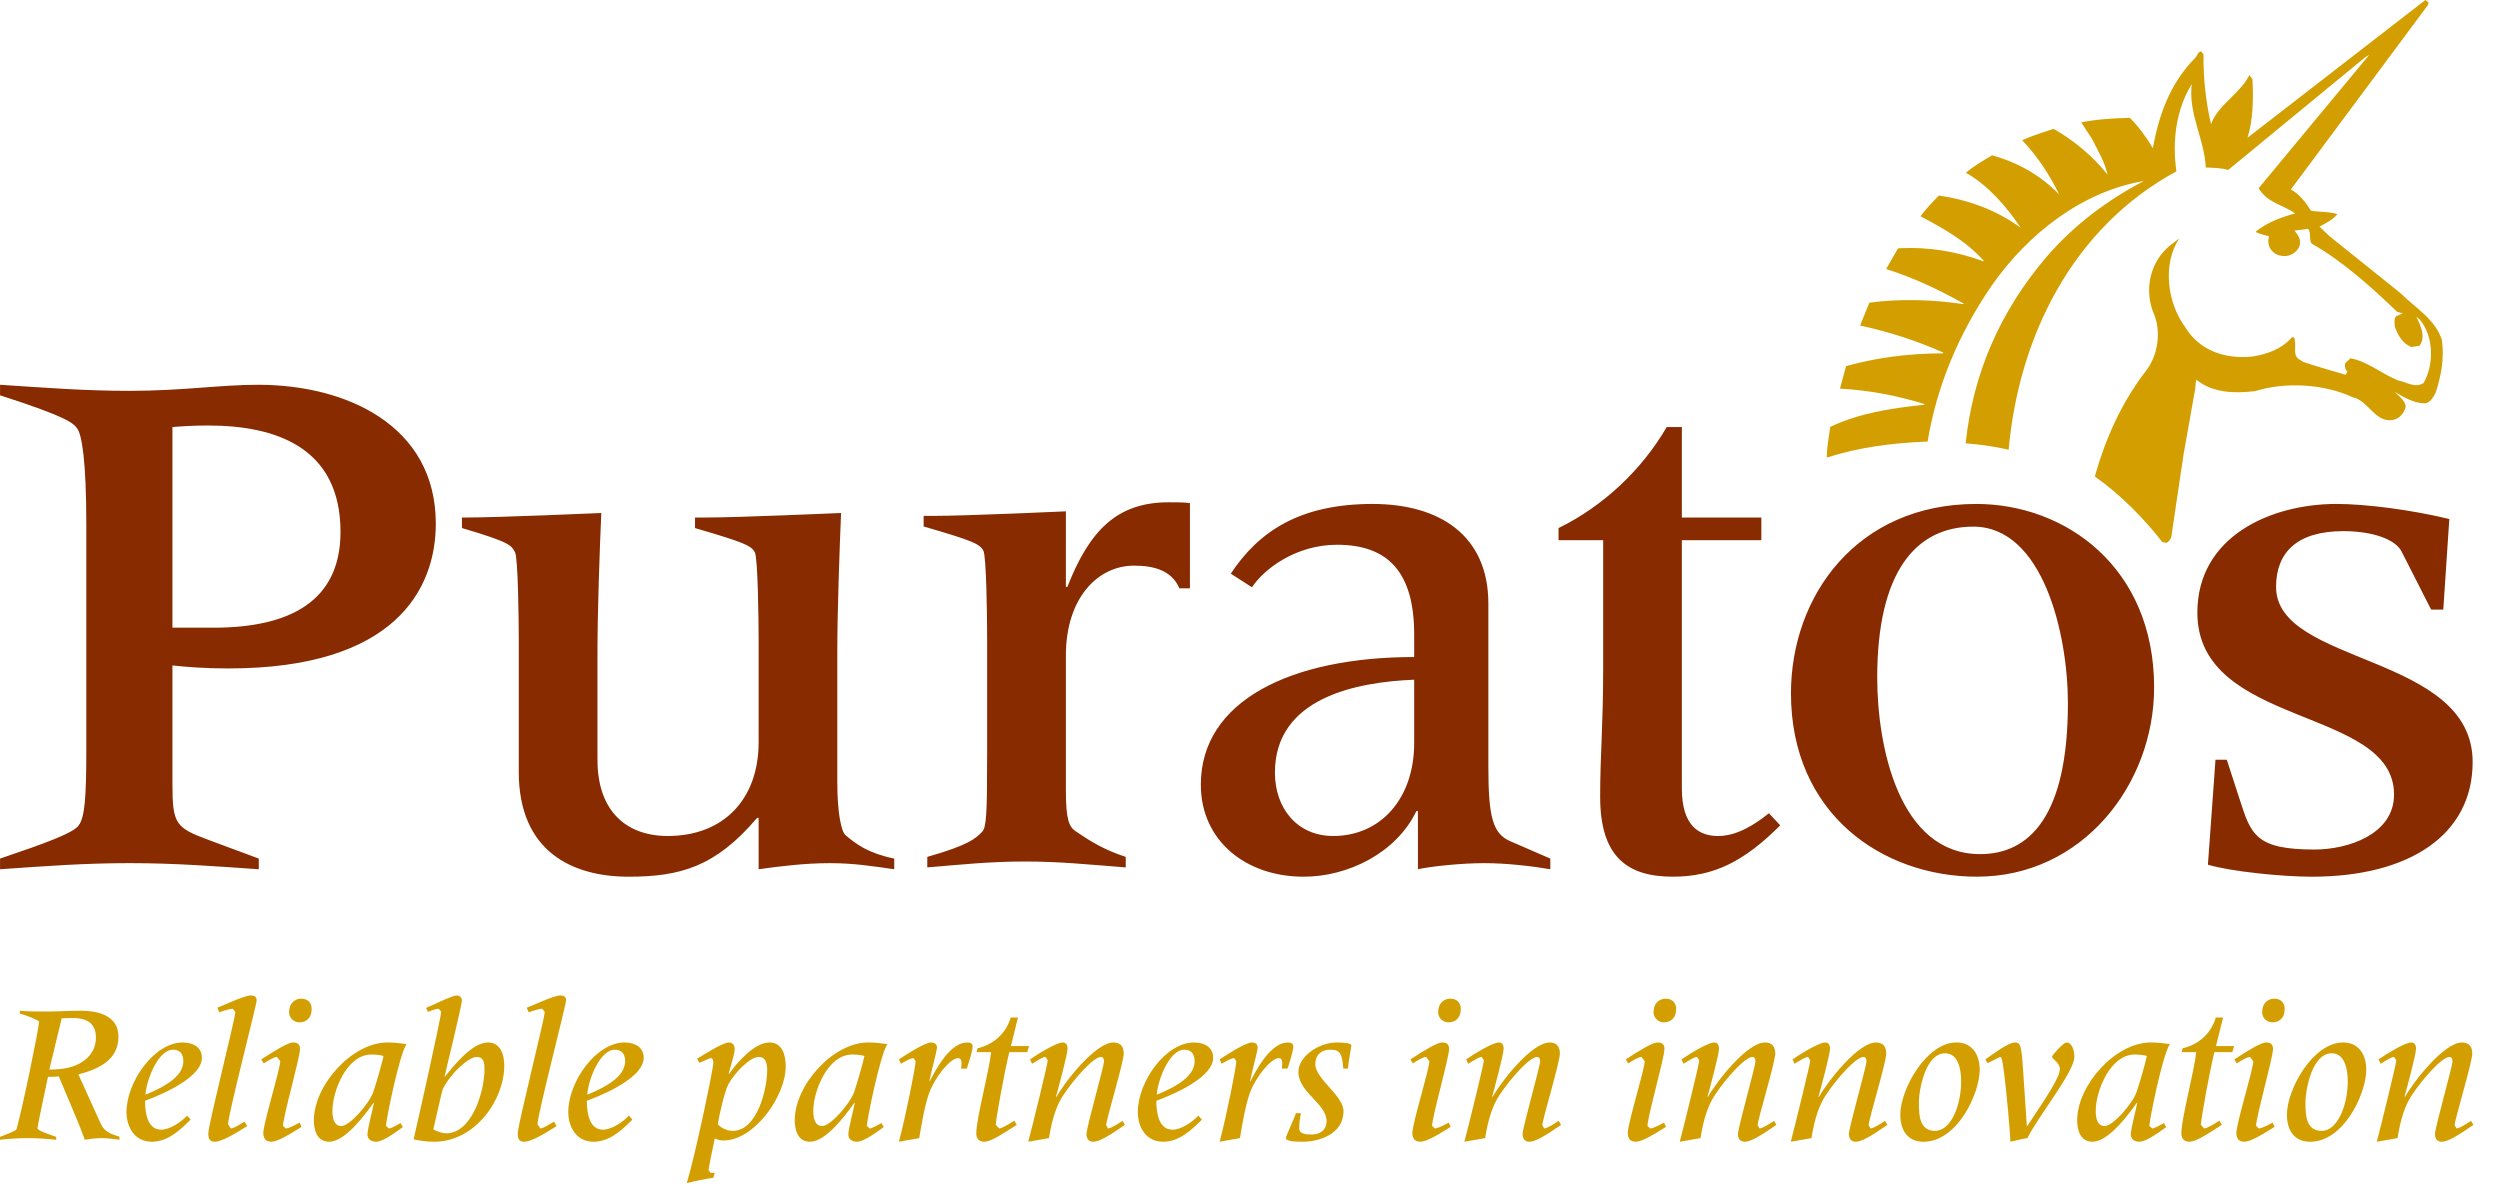
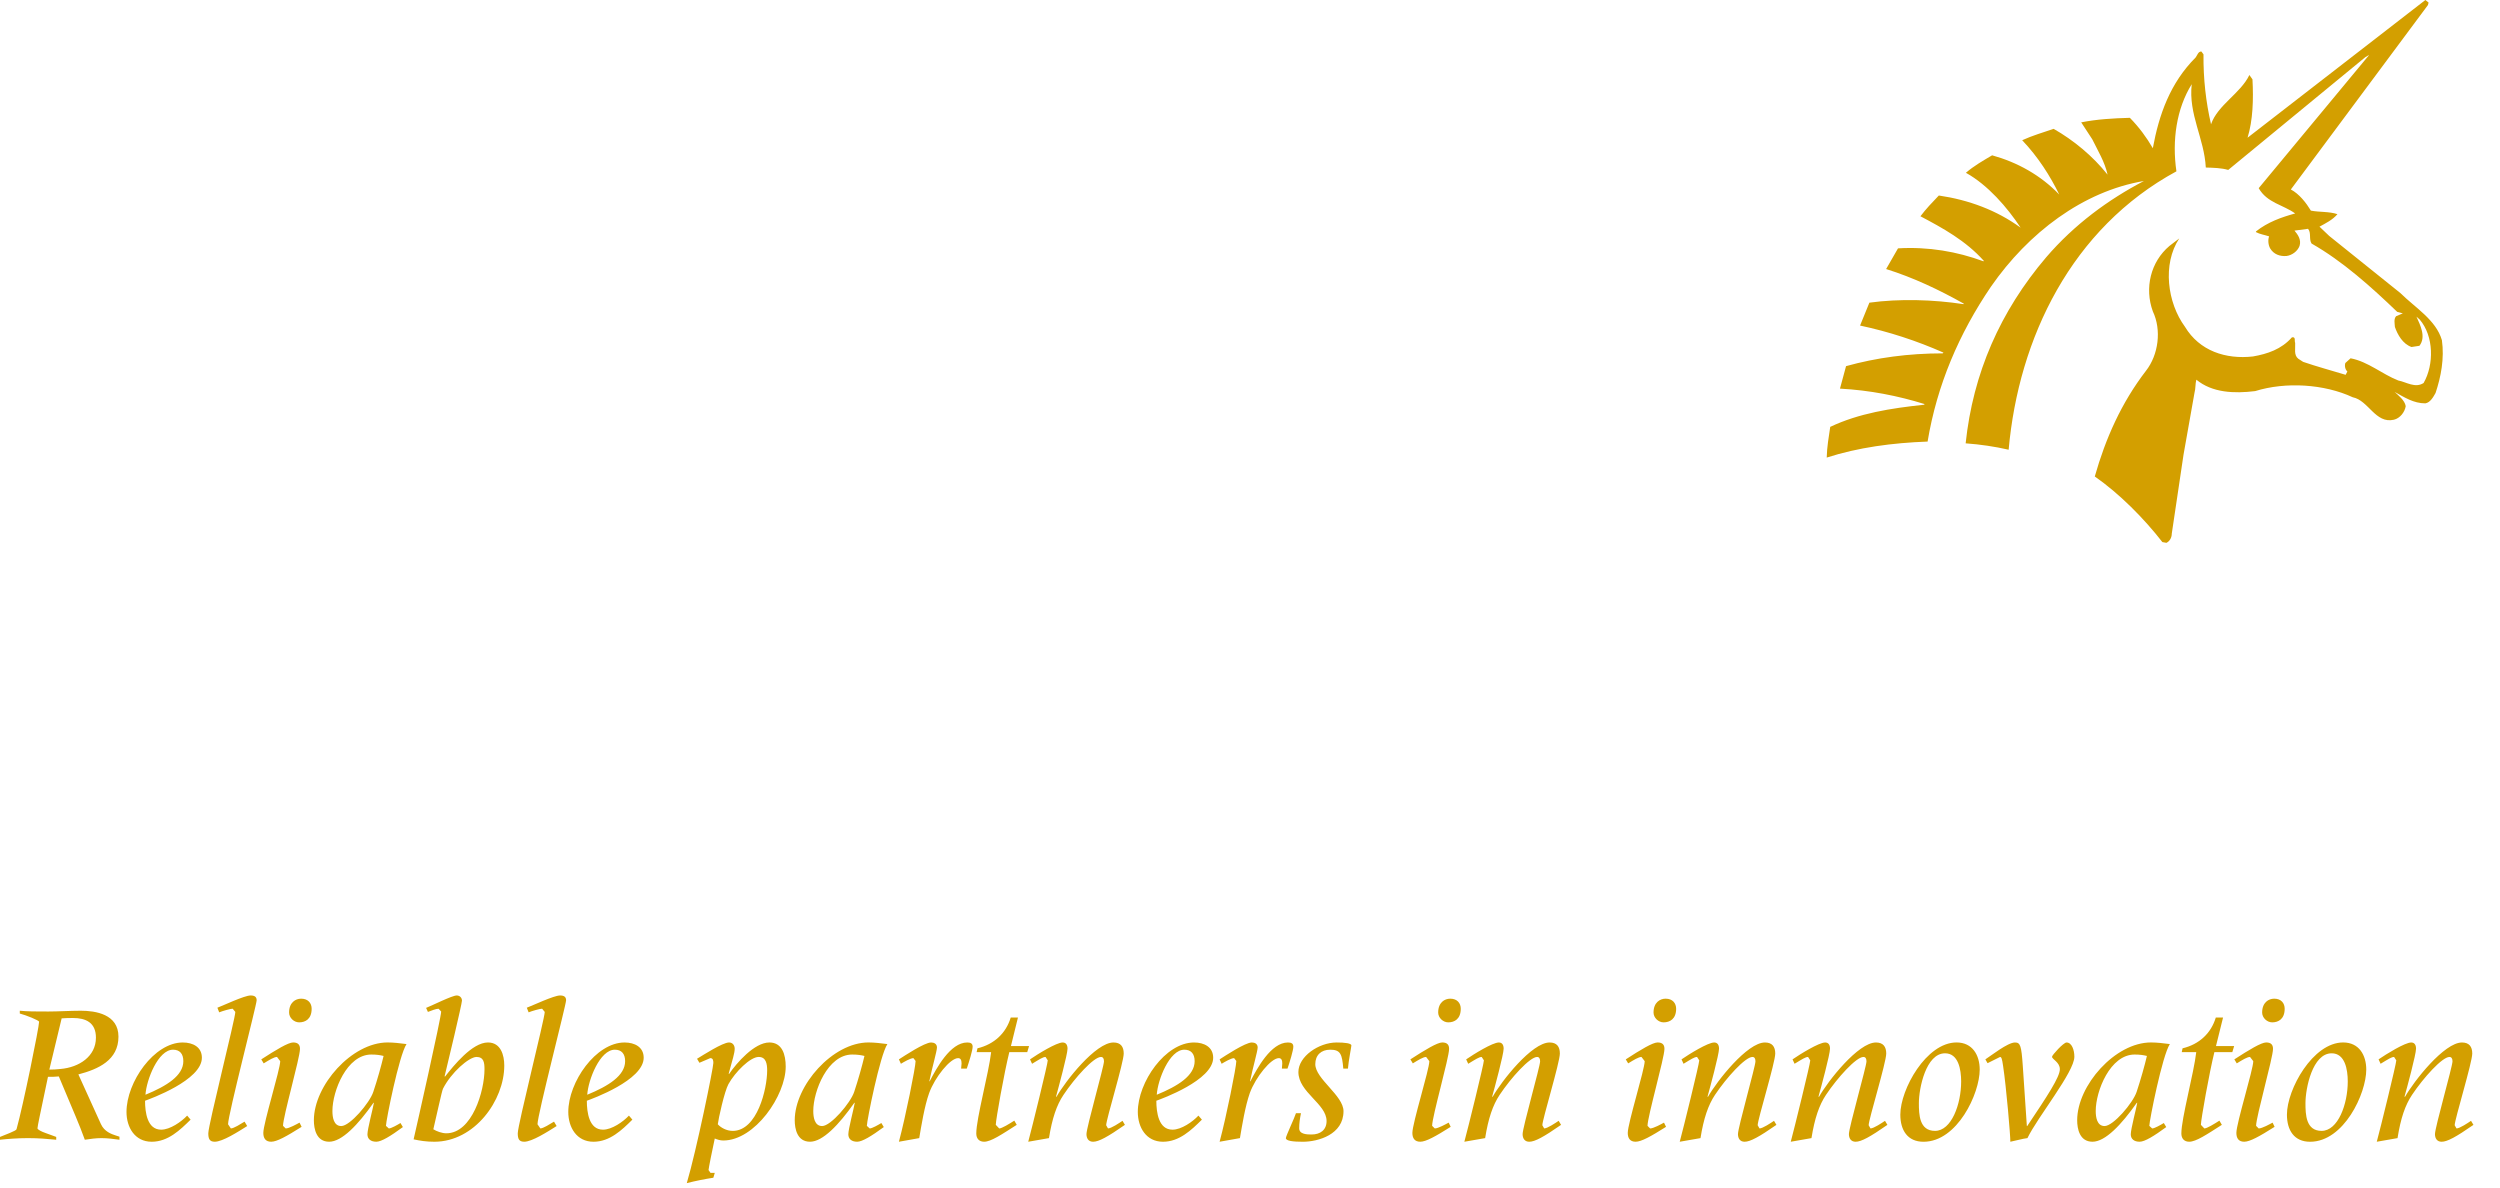
<svg xmlns="http://www.w3.org/2000/svg" width="162" height="77" viewBox="0 0 162 77">
  <g fill="none" fill-rule="evenodd">
    <path fill="#D39F00" d="M157.373,0.167 L157.329,0.329 L148.447,12.278 C148.992,12.567 149.434,13.138 149.746,13.649 C150.302,13.757 150.932,13.697 151.466,13.879 C151.146,14.253 150.71,14.464 150.302,14.688 L150.932,15.288 L155.541,18.988 C156.504,19.941 157.849,20.725 158.235,22.042 C158.403,23.229 158.176,24.41 157.824,25.466 C157.677,25.724 157.489,26.079 157.165,26.138 C156.4,26.138 155.8,25.743 155.175,25.397 C155.406,25.618 155.83,25.937 155.891,26.32 C155.83,26.706 155.52,27.105 155.126,27.198 C153.926,27.477 153.48,25.944 152.458,25.743 C150.618,24.886 148.122,24.725 146.132,25.344 C144.778,25.511 143.351,25.454 142.323,24.603 C142.249,24.871 142.281,25.183 142.205,25.443 L141.493,29.458 L140.731,34.582 C140.731,34.829 140.602,35.075 140.383,35.176 L140.122,35.127 C138.924,33.586 137.334,31.984 135.742,30.876 C136.439,28.417 137.461,26.108 139.059,24.028 C139.872,22.987 140.078,21.384 139.503,20.175 C138.956,18.669 139.354,16.971 140.581,15.936 L141.215,15.451 C140.112,17.119 140.444,19.62 141.582,21.17 C142.527,22.746 144.239,23.297 145.991,23.099 C146.93,22.934 147.83,22.638 148.516,21.861 C148.788,21.804 148.663,22.1 148.727,22.218 C148.75,22.581 148.624,23.008 148.929,23.246 L149.243,23.449 C150.144,23.758 151.077,24.009 151.997,24.288 L152.109,24.074 C151.97,23.943 151.917,23.718 151.978,23.523 L152.319,23.217 C153.465,23.439 154.351,24.241 155.406,24.655 C155.939,24.759 156.504,25.169 157.049,24.82 C157.735,23.627 157.716,21.781 156.796,20.705 L156.586,20.518 C156.821,21.05 157.232,21.823 156.779,22.408 L156.266,22.486 C155.703,22.29 155.362,21.692 155.19,21.187 C155.177,20.972 155.105,20.663 155.269,20.49 L155.703,20.306 L155.341,20.211 C153.637,18.572 151.784,16.914 149.79,15.782 C149.603,15.495 149.786,15.085 149.561,14.827 L148.682,14.943 C148.901,15.203 149.137,15.533 149.011,15.936 C148.885,16.276 148.527,16.54 148.173,16.587 C147.735,16.627 147.328,16.475 147.105,16.093 C146.983,15.875 146.952,15.554 147.038,15.317 C146.745,15.218 146.438,15.18 146.177,15.036 L146.198,14.988 C146.952,14.392 147.83,14.078 148.727,13.832 C147.962,13.273 146.903,13.148 146.364,12.193 L153.499,3.589 L153.499,3.57 L153.277,3.701 L144.389,11.011 C143.938,10.882 143.435,10.871 142.936,10.856 C142.837,8.962 141.803,7.414 142.024,5.456 C141.032,7.046 140.741,9.11 141.032,11.102 C134.237,14.792 130.808,21.897 130.16,29.142 C129.256,28.934 128.33,28.799 127.374,28.728 C127.852,24.191 129.608,20.182 132.59,16.675 C134.428,14.536 136.622,12.933 138.924,11.729 C134.974,12.396 131.432,15.091 129.016,18.572 C126.938,21.629 125.518,24.951 124.908,28.614 C122.623,28.698 120.418,28.992 118.371,29.651 C118.388,28.96 118.502,28.316 118.599,27.661 C120.456,26.78 122.532,26.455 124.659,26.229 L124.724,26.187 C122.979,25.646 121.161,25.287 119.23,25.183 L119.624,23.726 C121.597,23.177 123.68,22.898 125.891,22.898 L125.935,22.849 C124.204,22.083 122.408,21.495 120.532,21.096 L121.136,19.613 C123.088,19.345 125.302,19.413 127.228,19.709 L127.262,19.681 C125.641,18.771 123.985,17.987 122.221,17.434 L122.991,16.093 C124.969,15.978 126.82,16.302 128.532,16.933 L128.553,16.904 C127.374,15.588 125.893,14.781 124.444,14.014 C124.792,13.552 125.209,13.112 125.636,12.669 C127.576,12.954 129.383,13.621 130.937,14.754 C130.063,13.429 128.803,11.98 127.39,11.197 C127.906,10.751 128.504,10.411 129.09,10.064 C130.713,10.516 132.221,11.338 133.44,12.607 C132.842,11.385 132.068,10.17 131.038,9.087 C131.693,8.785 132.39,8.586 133.076,8.349 C134.35,9.074 135.61,10.105 136.57,11.317 C136.397,10.506 135.946,9.775 135.578,9.025 L134.862,7.929 C135.869,7.728 136.932,7.663 138.016,7.635 C138.614,8.246 139.099,8.905 139.503,9.604 C139.903,7.426 140.624,5.38 142.281,3.72 C142.38,3.589 142.443,3.329 142.649,3.337 L142.786,3.521 C142.771,5.101 142.942,6.617 143.275,8.052 C143.706,6.799 145.191,6.053 145.76,4.86 L145.96,5.141 C146.029,6.44 145.991,7.788 145.642,8.924 L157.165,-1.42108547e-14 L157.373,0.167" />
-     <path fill="#882B00" d="M11.174,40.675 L13.827,40.675 C18.776,40.675 22.065,38.964 22.065,34.469 C22.065,28.942 17.797,27.573 13.49,27.573 C12.553,27.573 11.768,27.624 11.174,27.672 L11.174,40.675 Z M0.003,55.637 C2.896,54.659 4.758,53.983 5.101,53.485 C5.494,52.952 5.593,51.677 5.593,48.597 L5.593,33.975 C5.593,29.824 5.297,28.16 5.004,27.769 C4.758,27.427 4.418,27.036 0.003,25.617 L0.003,24.933 C2.896,25.123 5.494,25.327 8.386,25.327 C11.816,25.327 14.269,24.933 16.723,24.933 C22.453,24.933 28.24,27.573 28.24,33.93 C28.24,38.182 25.595,43.315 14.809,43.315 C13.238,43.315 12.065,43.22 11.174,43.12 L11.174,50.796 C11.174,53.388 11.376,53.633 13.49,54.418 L16.769,55.637 L16.769,56.328 C13.88,56.125 11.283,55.931 8.386,55.931 C5.494,55.931 2.896,56.125 0.003,56.328 L0.003,55.637 Z M33.616,41.408 C33.616,40.238 33.571,36.132 33.375,35.788 C33.125,35.344 33.121,35.154 29.934,34.219 L29.934,33.537 L30.042,33.537 C32.39,33.537 38.863,33.243 38.964,33.243 C38.863,35.547 38.716,39.554 38.716,42.293 L38.716,49.232 C38.716,52.557 40.579,54.172 43.273,54.172 C46.905,54.172 49.159,51.771 49.159,48.106 L49.159,41.408 C49.159,40.238 49.11,36.132 48.914,35.788 C48.668,35.344 48.23,35.154 45.038,34.219 L45.038,33.537 L45.585,33.537 C47.933,33.537 54.406,33.243 54.501,33.243 C54.406,35.547 54.257,39.554 54.257,42.293 L54.257,50.702 C54.257,52.607 54.501,53.875 54.794,54.12 C55.485,54.711 56.276,55.294 57.946,55.636 L57.946,56.327 C56.521,56.126 55.337,55.932 53.766,55.932 C52.204,55.932 50.578,56.126 49.159,56.327 L49.159,52.998 L49.06,52.998 C46.366,56.177 44.063,56.81 40.727,56.81 C37.103,56.81 33.616,55.195 33.616,50.015 L33.616,41.408 Z M60.088,55.526 C62.836,54.746 63.232,54.311 63.63,53.914 C63.921,53.621 63.967,52.791 63.967,48.832 L63.967,41.302 C63.967,40.126 63.921,36.022 63.721,35.682 C63.481,35.239 63.036,35.042 59.852,34.115 L59.852,33.43 L60.387,33.43 C62.744,33.43 68.971,33.135 69.069,33.135 L69.069,38.027 L69.168,38.027 C70.586,34.41 72.35,32.548 75.732,32.548 C76.225,32.548 76.716,32.548 77.107,32.6 L77.107,38.122 L76.423,38.122 C75.924,36.949 74.753,36.654 73.479,36.654 C71.127,36.654 69.069,38.761 69.069,42.475 L69.069,51.175 C69.069,53.084 69.261,53.572 69.701,53.864 C70.634,54.504 71.575,55.086 72.948,55.526 L72.948,56.208 C70.499,56.018 68.674,55.826 66.42,55.826 C64.163,55.826 62.343,56.018 60.088,56.208 L60.088,55.526 Z M79.756,37.174 C81.541,34.47 84.184,32.656 88.941,32.656 C93.304,32.656 96.446,34.709 96.446,39.113 L96.446,49.673 C96.446,52.951 96.733,54.024 97.868,54.512 L100.46,55.636 L100.46,56.327 C99.279,56.124 97.617,55.932 96.194,55.932 C94.728,55.932 92.818,56.124 91.883,56.327 L91.883,52.557 L91.784,52.557 C90.462,55.296 87.328,56.81 84.477,56.81 C80.71,56.81 77.814,54.464 77.814,50.844 C77.814,45.417 83.643,42.576 91.639,42.576 L91.639,41.117 C91.639,37.108 89.973,35.3 86.638,35.3 C83.938,35.3 81.88,36.907 81.127,38.054 L79.756,37.174 Z M91.639,44.045 C87.867,44.194 82.615,45.225 82.615,50.068 C82.615,52.36 84.043,54.172 86.393,54.172 C89.483,54.172 91.639,51.724 91.639,48.157 L91.639,44.045 Z M100.994,34.22 C103.886,32.802 106.389,30.454 108.004,27.672 L108.984,27.672 L108.984,33.537 L114.135,33.537 L114.135,35.003 L108.984,35.003 L108.984,51.089 C108.984,53.537 110.115,54.173 111.336,54.173 C112.517,54.173 113.646,53.483 114.627,52.699 L115.358,53.483 C113.006,55.833 111.047,56.809 108.398,56.809 C105.412,56.809 103.69,55.489 103.69,51.624 C103.69,48.889 103.886,47.03 103.886,43.315 L103.886,35.003 L100.994,35.003 L100.994,34.22 Z M128.064,32.656 C133.853,32.656 139.587,36.769 139.587,44.541 C139.587,50.846 134.931,56.809 128.111,56.809 C121.938,56.809 116.055,52.701 116.055,44.93 C116.055,38.619 120.323,32.656 128.064,32.656 Z M128.311,55.347 C131.501,55.347 134,52.901 134,45.566 C134,41.069 132.379,34.126 127.87,34.126 C124.145,34.126 121.644,37.058 121.644,43.902 C121.644,48.4 123.065,55.347 128.311,55.347 Z M158.324,39.504 L157.538,39.504 L155.622,35.738 C155.233,34.955 153.758,34.418 151.848,34.418 C148.86,34.418 147.489,35.787 147.489,38.034 C147.489,43.12 160.227,42.339 160.227,49.379 C160.227,54.074 156.167,56.811 149.791,56.811 C147.883,56.811 144.547,56.473 143.073,56.032 L143.564,49.231 L144.297,49.231 L145.137,51.823 C145.866,54.074 146.161,55.05 149.983,55.05 C152.139,55.05 155.134,54.074 155.134,51.485 C155.134,45.761 142.389,47.178 142.389,39.695 C142.389,34.763 147.144,32.655 151.406,32.655 C153.323,32.655 156.311,33.048 158.716,33.633 L158.324,39.504 Z" />
    <path fill="#D39F00" d="M3.197,69.31 C3.433,69.31 3.694,69.297 3.917,69.27 C5.132,69.166 6.216,68.452 6.216,67.24 C6.216,66.264 5.562,65.966 4.725,65.966 C4.401,65.966 4.191,65.977 3.995,65.99 L3.197,69.31 Z M0,73.672 C0.312,73.539 1.045,73.281 1.07,73.177 C1.501,71.642 2.533,66.551 2.533,66.211 C2.533,66.119 1.683,65.781 1.282,65.677 L1.282,65.495 C1.775,65.546 2.337,65.546 3.134,65.546 C3.761,65.546 4.557,65.495 5.235,65.495 C6.187,65.495 7.676,65.719 7.676,67.175 C7.676,68.699 6.372,69.283 5.079,69.622 L6.539,72.839 C6.762,73.331 7.219,73.488 7.507,73.581 L7.741,73.657 L7.741,73.855 C7.351,73.802 6.958,73.75 6.566,73.75 C6.216,73.75 5.848,73.802 5.496,73.855 C5.315,73.359 5.119,72.852 4.907,72.356 L3.812,69.753 C3.578,69.779 3.342,69.779 3.108,69.779 L2.573,72.33 C2.493,72.721 2.428,73.048 2.428,73.112 C2.428,73.19 2.664,73.321 2.963,73.424 L3.643,73.672 L3.643,73.855 C3.081,73.802 2.506,73.75 1.815,73.75 C1.164,73.75 0.484,73.802 0,73.855 L0,73.672 Z M12.351,72.553 C11.669,73.227 10.886,73.985 9.831,73.985 C8.734,73.985 8.197,73.047 8.197,72.055 C8.197,70.116 9.987,67.553 11.84,67.553 C12.507,67.553 13.082,67.853 13.082,68.542 C13.082,70.001 9.725,71.21 9.399,71.328 C9.399,72.084 9.542,73.203 10.443,73.203 C11.018,73.203 11.749,72.695 12.128,72.291 L12.351,72.553 Z M9.426,70.939 C10.797,70.377 11.88,69.702 11.88,68.764 C11.88,68.282 11.646,68.02 11.214,68.02 C10.25,68.02 9.49,69.961 9.426,70.939 Z M14.087,65.3 C14.439,65.17 15.835,64.506 16.239,64.506 C16.515,64.506 16.631,64.61 16.631,64.819 C16.631,65.104 14.778,72.239 14.778,72.853 L14.959,73.122 C15.155,73.122 15.587,72.837 15.848,72.682 L16.018,72.968 C15.416,73.346 14.426,73.984 13.915,73.984 C13.577,73.984 13.498,73.789 13.498,73.437 C13.498,72.891 15.249,65.991 15.249,65.573 L15.077,65.364 C14.936,65.364 14.426,65.509 14.203,65.6 L14.087,65.3 Z M18.733,65.612 C18.733,64.961 19.152,64.714 19.515,64.714 C19.972,64.714 20.195,65.014 20.195,65.366 C20.195,66.03 19.791,66.249 19.388,66.249 C19.045,66.249 18.733,65.95 18.733,65.612 Z M16.931,68.647 C17.899,68.021 18.681,67.551 18.995,67.551 C19.334,67.551 19.439,67.722 19.439,67.969 C19.439,68.543 18.34,72.356 18.34,72.955 L18.512,73.124 C18.733,73.124 19.241,72.837 19.411,72.746 L19.544,73.019 C18.55,73.646 17.937,73.984 17.571,73.984 C17.205,73.984 17.063,73.75 17.063,73.412 C17.063,72.786 18.158,69.297 18.158,68.763 L17.95,68.49 C17.765,68.49 17.453,68.683 17.087,68.907 L16.931,68.647 Z M26.107,73.034 C25.313,73.619 24.713,73.984 24.386,73.984 C24.02,73.984 23.81,73.802 23.81,73.503 C23.81,73.165 24.176,71.796 24.229,71.46 L24.203,71.46 C23.197,72.89 22.152,73.984 21.331,73.984 C20.495,73.984 20.339,73.15 20.339,72.592 C20.339,70.338 22.794,67.551 25.117,67.551 C25.522,67.551 25.939,67.605 26.343,67.656 C25.861,68.372 25.01,72.628 25.01,72.956 L25.195,73.124 C25.353,73.124 25.757,72.89 25.951,72.772 L26.107,73.034 Z M22.114,72.968 C22.677,72.968 23.955,71.469 24.189,70.755 C24.452,69.973 24.713,69.037 24.856,68.425 C24.633,68.372 24.412,68.334 24.058,68.334 C22.479,68.334 21.541,70.691 21.541,71.992 C21.541,72.396 21.619,72.968 22.114,72.968 Z M27.611,65.311 C27.975,65.171 29.295,64.506 29.596,64.506 C29.788,64.506 29.935,64.648 29.935,64.842 C29.935,65.04 28.994,69.011 28.811,69.74 L28.836,69.765 C29.4,69.049 30.599,67.552 31.618,67.552 C32.452,67.552 32.677,68.373 32.677,69.049 C32.677,71.303 30.757,73.985 28.145,73.985 C27.623,73.985 27.204,73.918 26.802,73.829 C26.996,72.993 28.588,65.938 28.588,65.547 L28.419,65.366 C28.249,65.366 27.935,65.495 27.729,65.573 L27.611,65.311 Z M30.873,68.49 C30.378,68.504 29.241,69.493 28.706,70.547 C28.628,70.703 28.289,72.304 28.08,73.177 C28.289,73.309 28.642,73.438 28.916,73.438 C30.599,73.438 31.395,70.69 31.395,69.296 C31.395,68.868 31.357,68.49 30.873,68.49 Z M34.137,65.3 C34.491,65.17 35.887,64.506 36.291,64.506 C36.567,64.506 36.683,64.61 36.683,64.819 C36.683,65.104 34.83,72.239 34.83,72.853 L35.013,73.122 C35.207,73.122 35.638,72.837 35.9,72.682 L36.07,72.968 C35.468,73.346 34.476,73.984 33.968,73.984 C33.627,73.984 33.551,73.789 33.551,73.437 C33.551,72.891 35.299,65.991 35.299,65.573 L35.129,65.364 C34.986,65.364 34.476,65.509 34.255,65.6 L34.137,65.3 Z M40.978,72.553 C40.298,73.227 39.516,73.985 38.457,73.985 C37.362,73.985 36.825,73.047 36.825,72.055 C36.825,70.116 38.613,67.553 40.47,67.553 C41.134,67.553 41.711,67.853 41.711,68.542 C41.711,70.001 38.352,71.21 38.027,71.328 C38.027,72.084 38.171,73.203 39.072,73.203 C39.647,73.203 40.377,72.695 40.755,72.291 L40.978,72.553 Z M38.053,70.939 C39.424,70.377 40.508,69.702 40.508,68.764 C40.508,68.282 40.272,68.02 39.843,68.02 C38.876,68.02 38.118,69.961 38.053,70.939 Z M45.168,68.608 C45.559,68.373 46.827,67.552 47.242,67.552 C47.493,67.552 47.608,67.761 47.608,67.955 C47.608,68.255 47.465,68.659 47.219,69.573 L47.242,69.598 C47.726,68.882 48.887,67.552 49.855,67.552 C50.691,67.552 50.914,68.346 50.914,69.115 C50.914,70.99 48.914,73.905 46.865,73.905 C46.669,73.905 46.473,73.84 46.317,73.776 C46.174,74.425 45.913,75.728 45.913,75.819 L46.042,76.002 L46.317,76.002 L46.225,76.317 C45.65,76.406 45.077,76.522 44.504,76.666 C45.142,74.505 46.225,69.193 46.225,68.882 C46.225,68.737 46.212,68.566 46.027,68.566 L45.323,68.868 L45.168,68.608 Z M49.164,68.49 C48.615,68.49 47.648,69.455 47.204,70.249 C46.945,70.716 46.553,72.499 46.513,72.853 C46.697,73.062 47.073,73.282 47.478,73.282 C49.07,73.282 49.712,70.56 49.712,69.364 C49.712,68.944 49.645,68.49 49.164,68.49 Z M57.269,73.034 C56.473,73.619 55.873,73.984 55.545,73.984 C55.18,73.984 54.972,73.802 54.972,73.503 C54.972,73.165 55.338,71.796 55.389,71.46 L55.362,71.46 C54.357,72.89 53.313,73.984 52.491,73.984 C51.657,73.984 51.499,73.15 51.499,72.592 C51.499,70.338 53.953,67.551 56.276,67.551 C56.68,67.551 57.099,67.605 57.503,67.656 C57.023,68.372 56.172,72.628 56.172,72.956 L56.356,73.124 C56.513,73.124 56.916,72.89 57.112,72.772 L57.269,73.034 Z M53.275,72.968 C53.837,72.968 55.115,71.469 55.351,70.755 C55.612,69.973 55.873,69.037 56.017,68.425 C55.795,68.372 55.572,68.334 55.22,68.334 C53.641,68.334 52.7,70.691 52.7,71.992 C52.7,72.396 52.78,72.968 53.275,72.968 Z M58.249,68.647 C58.599,68.424 59.906,67.553 60.336,67.553 C60.532,67.553 60.715,67.642 60.715,67.878 C60.715,68.1 60.403,69.18 60.22,70.065 L60.245,70.065 C60.677,69.232 61.576,67.553 62.675,67.553 C62.897,67.553 63.027,67.617 63.027,67.826 C63.027,68.06 62.793,68.816 62.648,69.245 L62.28,69.245 L62.309,68.92 C62.309,68.725 62.269,68.567 62.086,68.567 C61.576,68.567 60.586,69.792 60.207,70.835 C59.906,71.678 59.698,72.967 59.567,73.75 L58.249,73.985 C58.679,72.382 59.331,69.14 59.331,68.751 L59.19,68.567 C58.994,68.567 58.575,68.816 58.378,68.933 L58.249,68.647 Z M63.339,67.931 C64.436,67.669 65.192,66.94 65.495,65.937 L65.963,65.937 C65.807,66.589 65.651,67.2 65.508,67.787 L66.683,67.787 L66.565,68.178 L65.403,68.178 C65.076,69.493 64.527,72.565 64.527,72.89 L64.748,73.124 C64.92,73.124 65.403,72.826 65.727,72.617 L65.885,72.89 C64.906,73.515 64.213,73.984 63.771,73.984 C63.444,73.984 63.263,73.775 63.263,73.449 C63.263,72.474 64.07,69.546 64.226,68.178 L63.286,68.178 L63.339,67.931 Z M66.746,68.647 C67.241,68.307 68.456,67.553 68.86,67.553 C69.085,67.553 69.176,67.722 69.176,67.955 C69.176,68.32 68.586,70.495 68.432,71.053 L68.456,71.081 C69.043,70.041 71.004,67.553 72.153,67.553 C72.621,67.553 72.817,67.826 72.817,68.269 C72.817,68.854 71.68,72.538 71.68,72.916 L71.798,73.123 C72.008,73.123 72.543,72.76 72.739,72.629 L72.895,72.891 C71.774,73.672 71.199,73.985 70.833,73.985 C70.532,73.985 70.403,73.763 70.403,73.488 C70.403,73.06 71.538,69.102 71.538,68.776 C71.538,68.594 71.473,68.491 71.341,68.491 C70.871,68.491 69.656,69.832 68.913,70.95 C68.468,71.615 68.182,72.462 67.973,73.75 L66.63,73.985 C66.864,73.123 67.895,68.933 67.895,68.711 L67.752,68.491 C67.582,68.491 67.375,68.633 66.878,68.933 L66.746,68.647 Z M77.883,72.553 C77.201,73.227 76.421,73.985 75.362,73.985 C74.267,73.985 73.73,73.047 73.73,72.055 C73.73,70.116 75.518,67.553 77.373,67.553 C78.039,67.553 78.614,67.853 78.614,68.542 C78.614,70.001 75.257,71.21 74.931,71.328 C74.931,72.084 75.074,73.203 75.977,73.203 C76.552,73.203 77.281,72.695 77.658,72.291 L77.883,72.553 Z M74.958,70.939 C76.329,70.377 77.413,69.702 77.413,68.764 C77.413,68.282 77.177,68.02 76.746,68.02 C75.783,68.02 75.023,69.961 74.958,70.939 Z M79.031,68.647 C79.383,68.424 80.689,67.553 81.12,67.553 C81.316,67.553 81.497,67.642 81.497,67.878 C81.497,68.1 81.184,69.18 81.002,70.065 L81.028,70.065 C81.459,69.232 82.361,67.553 83.456,67.553 C83.679,67.553 83.808,67.617 83.808,67.826 C83.808,68.06 83.576,68.816 83.431,69.245 L83.066,69.245 L83.091,68.92 C83.091,68.725 83.051,68.567 82.868,68.567 C82.361,68.567 81.367,69.792 80.986,70.835 C80.689,71.678 80.48,72.967 80.348,73.75 L79.031,73.985 C79.463,72.382 80.114,69.14 80.114,68.751 L79.971,68.567 C79.775,68.567 79.356,68.816 79.162,68.933 L79.031,68.647 Z M84.303,72.136 C84.238,72.461 84.187,72.772 84.187,73.112 C84.187,73.515 84.722,73.515 84.996,73.515 C85.545,73.515 85.962,73.228 85.962,72.643 C85.962,71.524 84.136,70.782 84.136,69.466 C84.136,68.463 85.452,67.553 86.615,67.553 C87.15,67.553 87.569,67.604 87.569,67.747 C87.569,67.84 87.386,68.736 87.346,69.245 L87.045,69.245 C86.967,68.32 86.876,68.02 86.198,68.02 C85.61,68.02 85.231,68.372 85.231,68.959 C85.231,69.91 87.059,70.991 87.059,72.005 C87.059,73.515 85.427,73.986 84.421,73.986 C83.795,73.986 83.324,73.932 83.324,73.75 C83.324,73.619 83.9,72.407 83.978,72.136 L84.303,72.136 Z M93.194,65.612 C93.194,64.961 93.611,64.714 93.977,64.714 C94.434,64.714 94.657,65.014 94.657,65.366 C94.657,66.03 94.253,66.249 93.847,66.249 C93.508,66.249 93.194,65.95 93.194,65.612 Z M91.393,68.647 C92.358,68.021 93.143,67.551 93.457,67.551 C93.796,67.551 93.901,67.722 93.901,67.969 C93.901,68.543 92.802,72.356 92.802,72.955 L92.973,73.124 C93.194,73.124 93.705,72.837 93.874,72.746 L94.005,73.019 C93.011,73.646 92.398,73.984 92.033,73.984 C91.667,73.984 91.522,73.75 91.522,73.412 C91.522,72.786 92.621,69.297 92.621,68.763 L92.413,68.49 C92.229,68.49 91.916,68.683 91.551,68.907 L91.393,68.647 Z M95.008,68.647 C95.503,68.307 96.718,67.553 97.124,67.553 C97.345,67.553 97.436,67.722 97.436,67.955 C97.436,68.32 96.85,70.495 96.694,71.053 L96.718,71.081 C97.305,70.041 99.266,67.553 100.413,67.553 C100.885,67.553 101.079,67.826 101.079,68.269 C101.079,68.854 99.944,72.538 99.944,72.916 L100.062,73.123 C100.27,73.123 100.805,72.76 101.001,72.629 L101.157,72.891 C100.036,73.672 99.459,73.985 99.095,73.985 C98.794,73.985 98.665,73.763 98.665,73.488 C98.665,73.06 99.799,69.102 99.799,68.776 C99.799,68.594 99.735,68.491 99.605,68.491 C99.135,68.491 97.918,69.832 97.175,70.95 C96.734,71.615 96.444,72.462 96.237,73.75 L94.89,73.985 C95.126,73.123 96.157,68.933 96.157,68.711 L96.014,68.491 C95.844,68.491 95.637,68.633 95.14,68.933 L95.008,68.647 Z M107.149,65.612 C107.149,64.961 107.566,64.714 107.932,64.714 C108.389,64.714 108.614,65.014 108.614,65.366 C108.614,66.03 108.206,66.249 107.802,66.249 C107.464,66.249 107.149,65.95 107.149,65.612 Z M105.35,68.647 C106.313,68.021 107.098,67.551 107.41,67.551 C107.751,67.551 107.856,67.722 107.856,67.969 C107.856,68.543 106.759,72.356 106.759,72.955 L106.927,73.124 C107.149,73.124 107.66,72.837 107.827,72.746 L107.959,73.019 C106.968,73.646 106.355,73.984 105.988,73.984 C105.622,73.984 105.479,73.75 105.479,73.412 C105.479,72.786 106.576,69.297 106.576,68.763 L106.367,68.49 C106.184,68.49 105.872,68.683 105.506,68.907 L105.35,68.647 Z M108.963,68.647 C109.458,68.307 110.673,67.553 111.079,67.553 C111.3,67.553 111.393,67.722 111.393,67.955 C111.393,68.32 110.807,70.495 110.649,71.053 L110.673,71.081 C111.262,70.041 113.221,67.553 114.368,67.553 C114.838,67.553 115.036,67.826 115.036,68.269 C115.036,68.854 113.897,72.538 113.897,72.916 L114.015,73.123 C114.225,73.123 114.762,72.76 114.956,72.629 L115.112,72.891 C113.989,73.672 113.414,73.985 113.05,73.985 C112.749,73.985 112.62,73.763 112.62,73.488 C112.62,73.06 113.753,69.102 113.753,68.776 C113.753,68.594 113.69,68.491 113.558,68.491 C113.09,68.491 111.875,69.832 111.13,70.95 C110.689,71.615 110.399,72.462 110.192,73.75 L108.847,73.985 C109.081,73.123 110.112,68.933 110.112,68.711 L109.969,68.491 C109.799,68.491 109.59,68.633 109.093,68.933 L108.963,68.647 Z M116.157,68.647 C116.652,68.307 117.867,67.553 118.271,67.553 C118.496,67.553 118.585,67.722 118.585,67.955 C118.585,68.32 117.998,70.495 117.84,71.053 L117.867,71.081 C118.454,70.041 120.413,67.553 121.561,67.553 C122.03,67.553 122.228,67.826 122.228,68.269 C122.228,68.854 121.089,72.538 121.089,72.916 L121.207,73.123 C121.417,73.123 121.954,72.76 122.148,72.629 L122.304,72.891 C121.182,73.672 120.609,73.985 120.244,73.985 C119.943,73.985 119.809,73.763 119.809,73.488 C119.809,73.06 120.948,69.102 120.948,68.776 C120.948,68.594 120.884,68.491 120.75,68.491 C120.282,68.491 119.069,69.832 118.322,70.95 C117.88,71.615 117.591,72.462 117.383,73.75 L116.041,73.985 C116.273,73.123 117.305,68.933 117.305,68.711 L117.163,68.491 C116.993,68.491 116.784,68.633 116.288,68.933 L116.157,68.647 Z M124.644,73.986 C123.611,73.986 123.141,73.241 123.141,72.227 C123.141,70.586 124.824,67.551 126.784,67.551 C127.814,67.551 128.285,68.372 128.285,69.31 C128.285,70.86 126.835,73.986 124.644,73.986 Z M125.388,73.281 C126.458,73.281 127.083,71.551 127.083,70.077 C127.083,69.297 126.902,68.254 126.039,68.254 C124.8,68.254 124.343,70.522 124.343,71.483 C124.343,72.214 124.369,73.281 125.388,73.281 Z M128.651,68.647 C129.001,68.424 130.098,67.553 130.569,67.553 C130.921,67.553 130.986,67.76 131.077,69.076 L131.34,72.967 L131.365,72.967 C132.671,71.015 133.478,69.792 133.478,69.285 C133.478,68.827 132.972,68.647 132.972,68.476 C132.972,68.371 133.714,67.553 133.911,67.553 C134.25,67.553 134.419,68.035 134.419,68.476 C134.419,69.465 132.044,72.369 131.378,73.75 C131.104,73.776 130.555,73.932 130.27,73.985 C130.281,73.645 130.007,70.43 129.799,69.063 C129.733,68.607 129.695,68.491 129.603,68.491 L128.794,68.894 L128.651,68.647 Z M140.373,73.034 C139.577,73.619 138.977,73.984 138.649,73.984 C138.284,73.984 138.074,73.802 138.074,73.503 C138.074,73.165 138.44,71.796 138.493,71.46 L138.465,71.46 C137.461,72.89 136.418,73.984 135.595,73.984 C134.759,73.984 134.601,73.15 134.601,72.592 C134.601,70.338 137.058,67.551 139.381,67.551 C139.784,67.551 140.203,67.605 140.607,67.656 C140.123,68.372 139.276,72.628 139.276,72.956 L139.461,73.124 C139.615,73.124 140.021,72.89 140.215,72.772 L140.373,73.034 Z M136.378,72.968 C136.941,72.968 138.219,71.469 138.453,70.755 C138.714,69.973 138.977,69.037 139.12,68.425 C138.899,68.372 138.676,68.334 138.322,68.334 C136.743,68.334 135.803,70.691 135.803,71.992 C135.803,72.396 135.883,72.968 136.378,72.968 Z M141.43,67.931 C142.527,67.669 143.283,66.94 143.584,65.937 L144.054,65.937 C143.896,66.589 143.742,67.2 143.595,67.787 L144.772,67.787 L144.654,68.178 L143.492,68.178 C143.165,69.493 142.618,72.565 142.618,72.89 L142.841,73.124 C143.009,73.124 143.492,72.826 143.818,72.617 L143.976,72.89 C142.997,73.515 142.304,73.984 141.86,73.984 C141.535,73.984 141.352,73.775 141.352,73.449 C141.352,72.474 142.161,69.546 142.317,68.178 L141.377,68.178 L141.43,67.931 Z M146.587,65.612 C146.587,64.961 147.004,64.714 147.369,64.714 C147.827,64.714 148.047,65.014 148.047,65.366 C148.047,66.03 147.642,66.249 147.24,66.249 C146.901,66.249 146.587,65.95 146.587,65.612 Z M144.785,68.647 C145.751,68.021 146.533,67.551 146.846,67.551 C147.185,67.551 147.291,67.722 147.291,67.969 C147.291,68.543 146.195,72.356 146.195,72.955 L146.362,73.124 C146.587,73.124 147.095,72.837 147.265,72.746 L147.394,73.019 C146.404,73.646 145.789,73.984 145.423,73.984 C145.058,73.984 144.917,73.75 144.917,73.412 C144.917,72.786 146.012,69.297 146.012,68.763 L145.802,68.49 C145.619,68.49 145.307,68.683 144.943,68.907 L144.785,68.647 Z M149.693,73.986 C148.663,73.986 148.193,73.241 148.193,72.227 C148.193,70.586 149.876,67.551 151.836,67.551 C152.866,67.551 153.334,68.372 153.334,69.31 C153.334,70.86 151.887,73.986 149.693,73.986 Z M150.438,73.281 C151.506,73.281 152.135,71.551 152.135,70.077 C152.135,69.297 151.952,68.254 151.091,68.254 C149.849,68.254 149.394,70.522 149.394,71.483 C149.394,72.214 149.419,73.281 150.438,73.281 Z M154.131,68.647 C154.628,68.307 155.841,67.553 156.247,67.553 C156.468,67.553 156.559,67.722 156.559,67.955 C156.559,68.32 155.973,70.495 155.815,71.053 L155.841,71.081 C156.43,70.041 158.387,67.553 159.536,67.553 C160.004,67.553 160.202,67.826 160.202,68.269 C160.202,68.854 159.063,72.538 159.063,72.916 L159.181,73.123 C159.391,73.123 159.928,72.76 160.122,72.629 L160.28,72.891 C159.157,73.672 158.584,73.985 158.218,73.985 C157.917,73.985 157.786,73.763 157.786,73.488 C157.786,73.06 158.922,69.102 158.922,68.776 C158.922,68.594 158.856,68.491 158.724,68.491 C158.256,68.491 157.043,69.832 156.298,70.95 C155.855,71.615 155.565,72.462 155.36,73.75 L154.015,73.985 C154.249,73.123 155.28,68.933 155.28,68.711 L155.137,68.491 C154.967,68.491 154.758,68.633 154.263,68.933 L154.131,68.647 Z" />
  </g>
</svg>